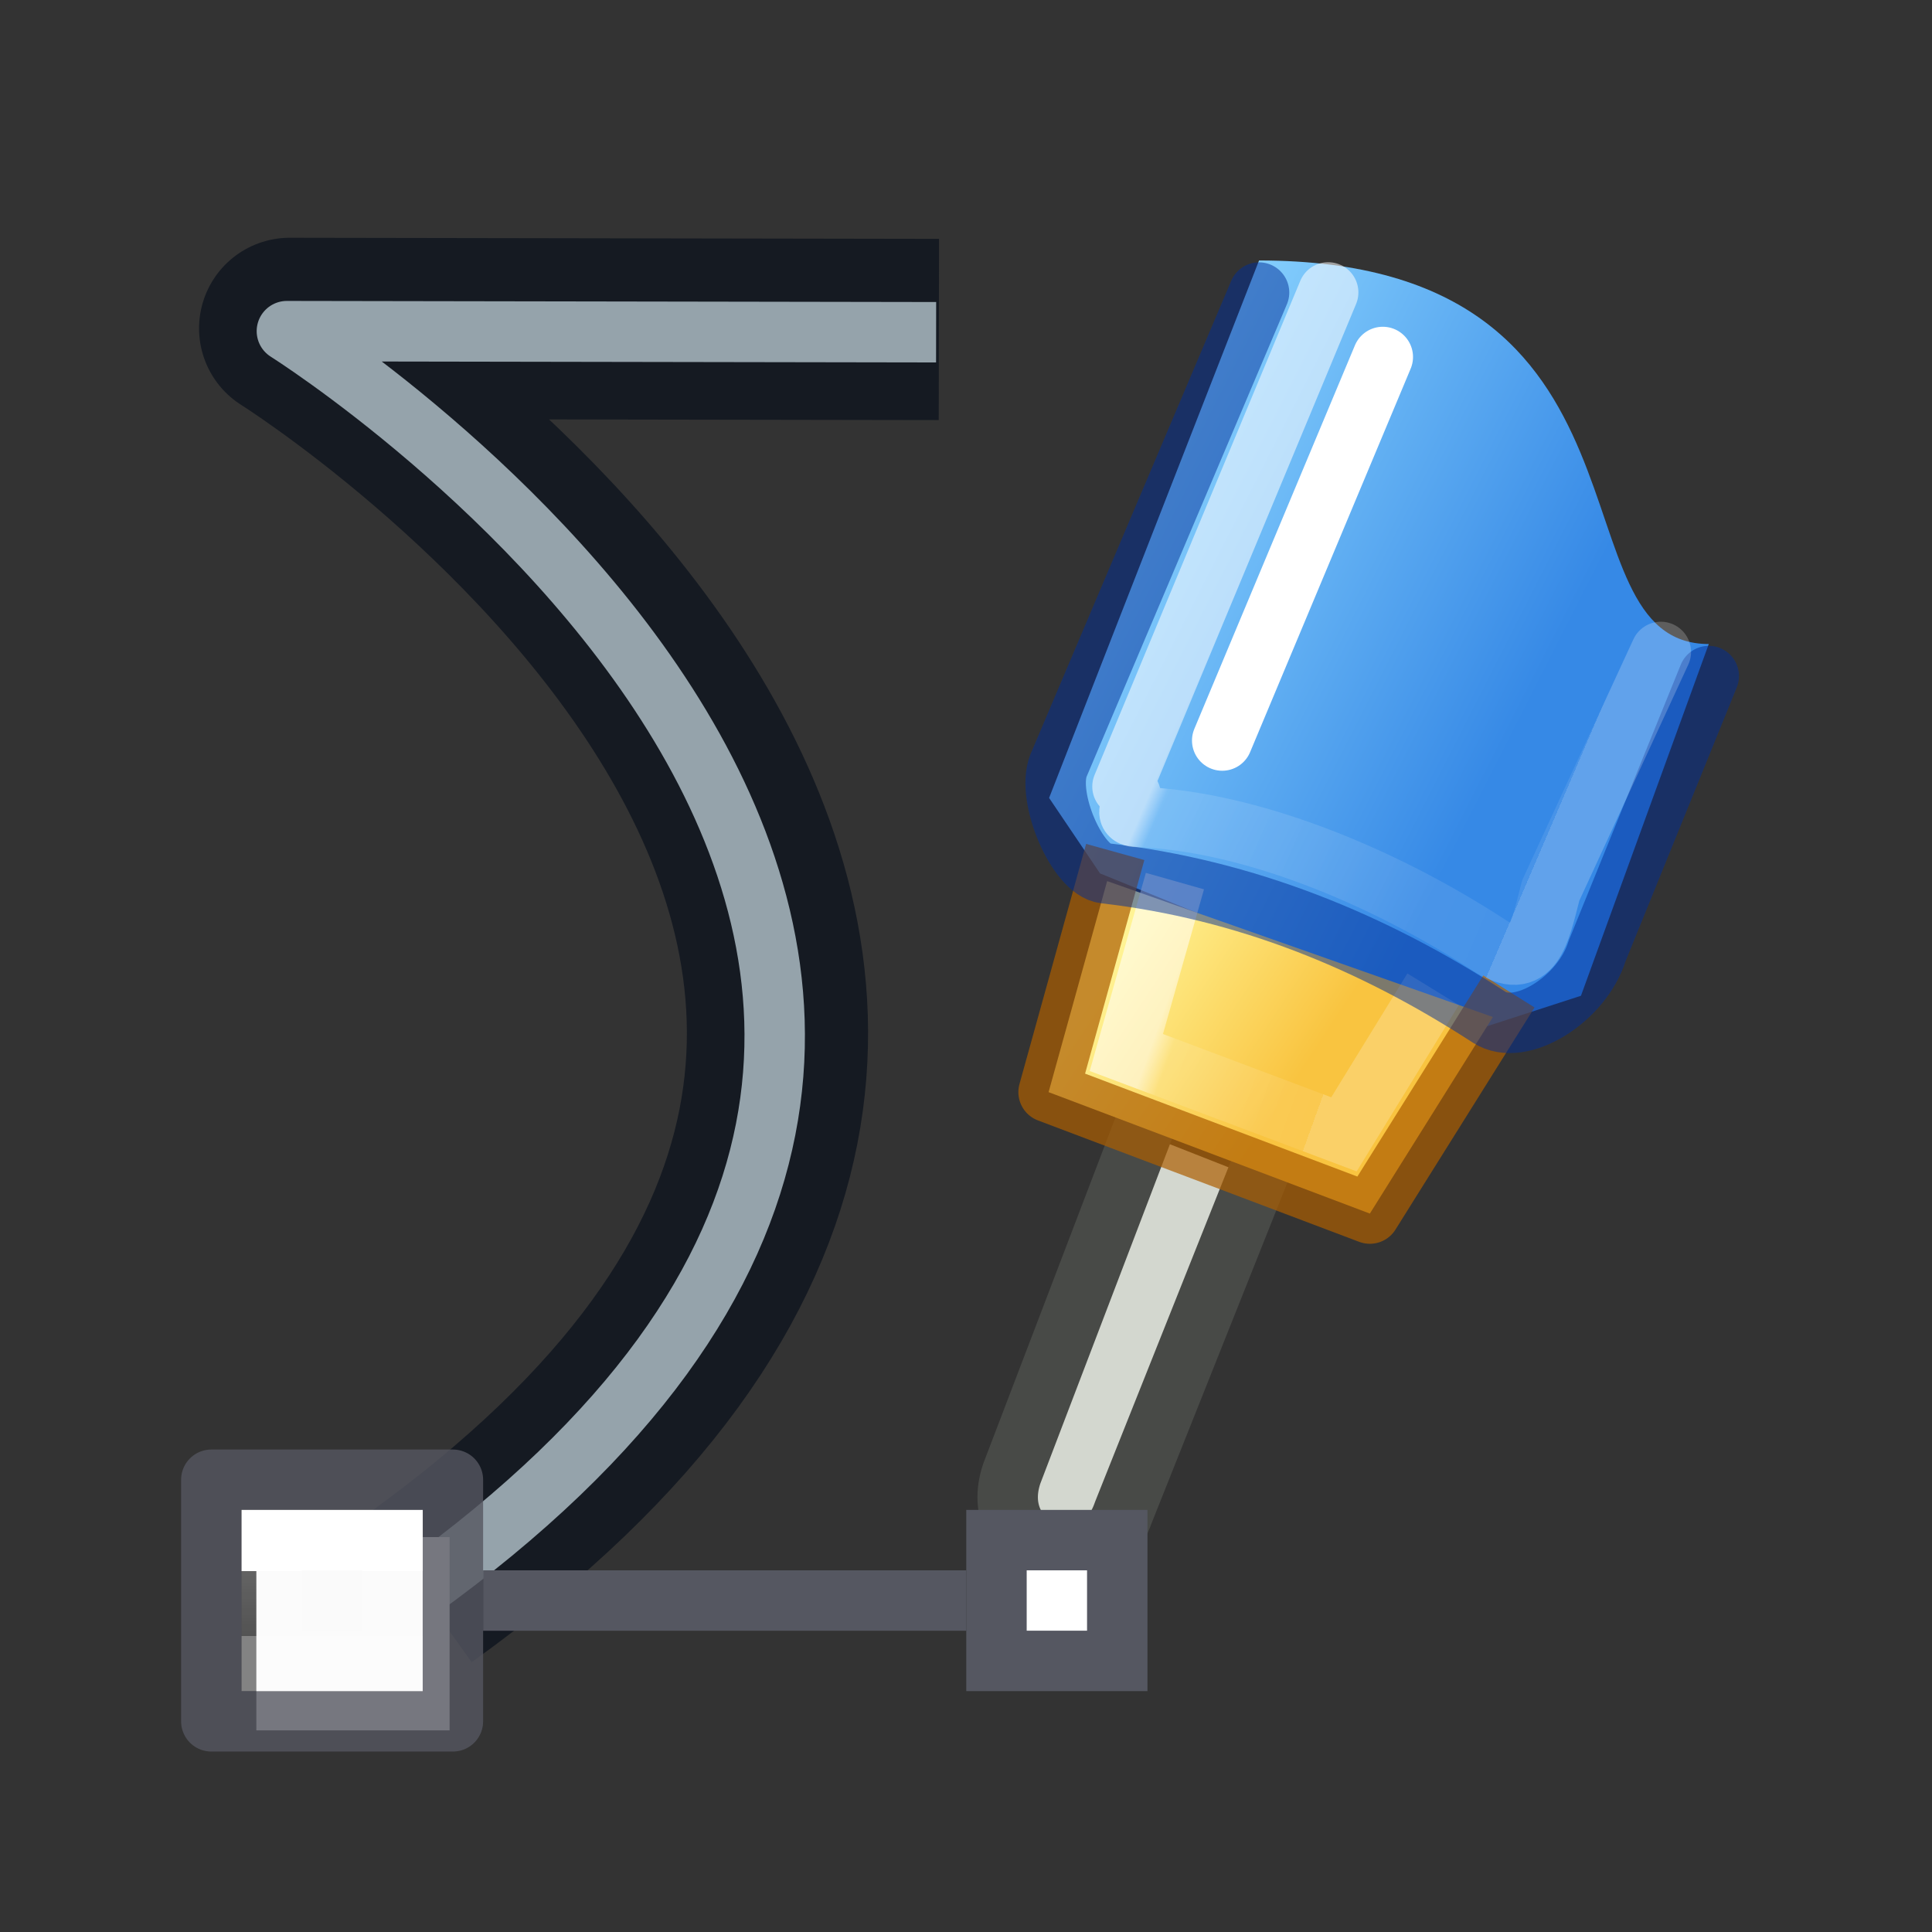
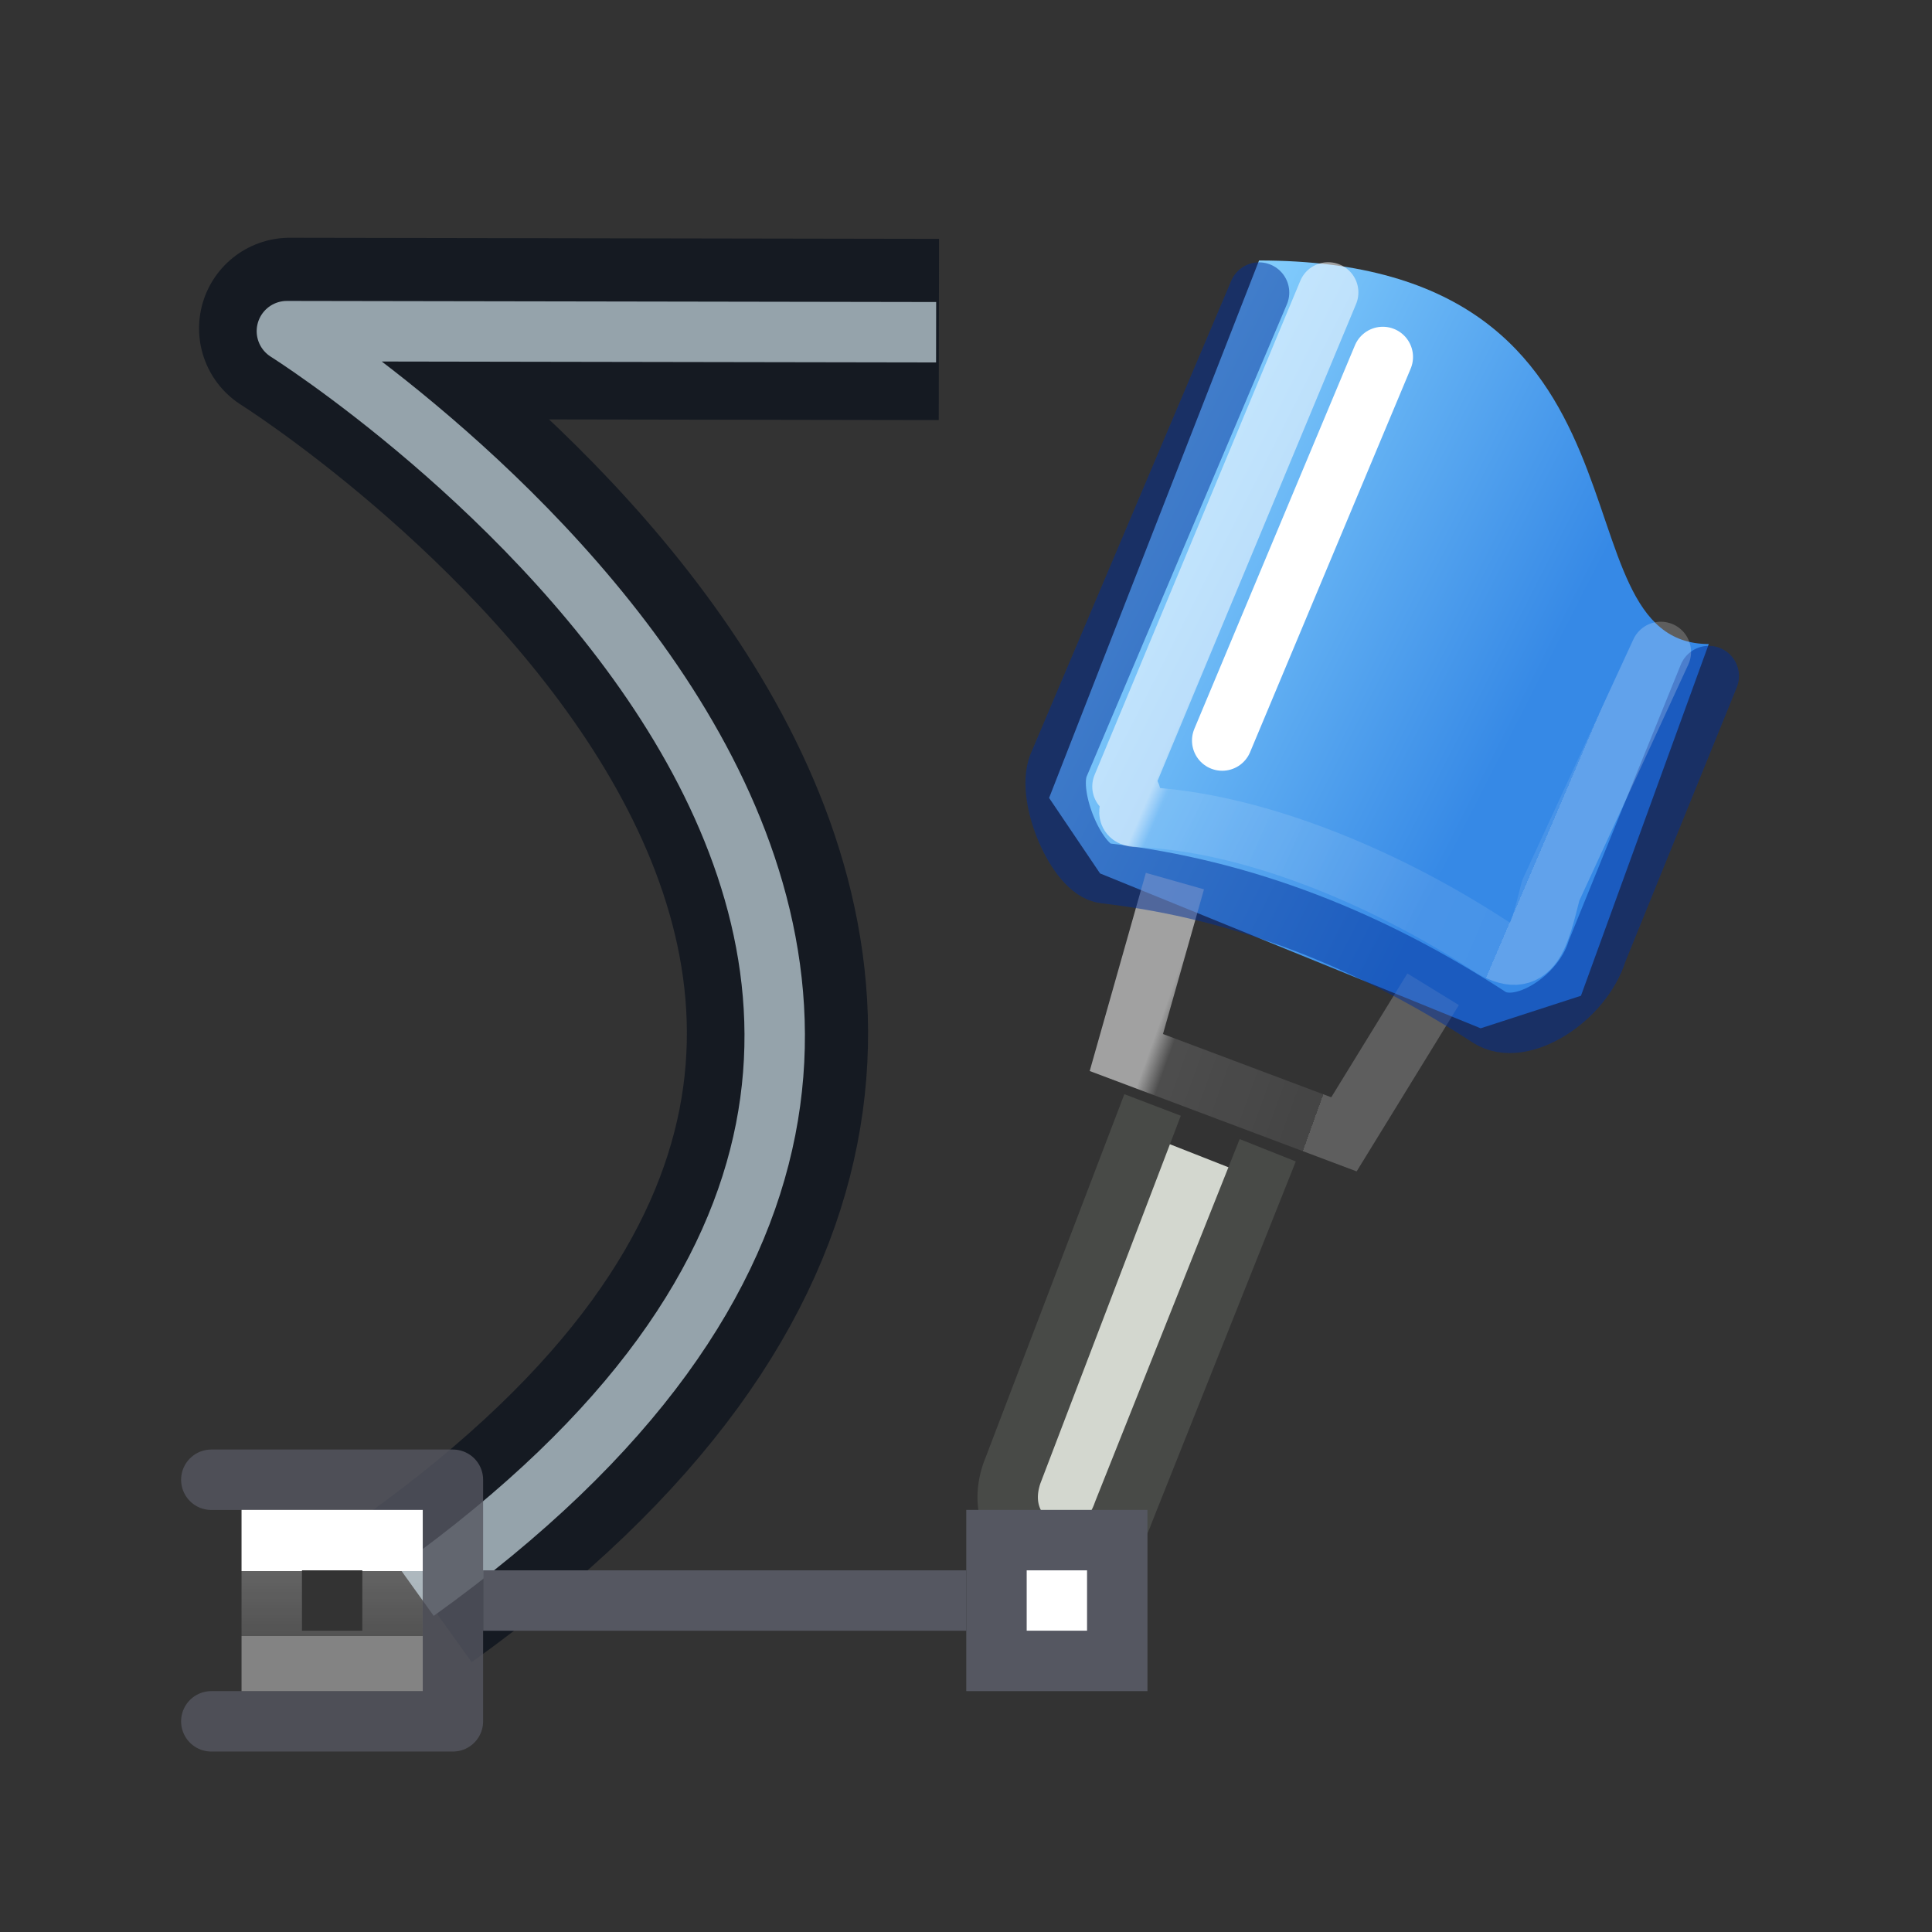
<svg xmlns="http://www.w3.org/2000/svg" height="32" width="32">
  <rect width="100%" height="100%" fill="#333333" stroke="none" />
  <linearGradient id="a" gradientTransform="matrix(.975 -.209 .218 1.005 -101.794 -85.512)" gradientUnits="userSpaceOnUse" x1="91.92" x2="97.698" y1="117.009" y2="121.855">
    <stop offset="0" stop-color="#8cd5ff" />
    <stop offset="1" stop-color="#3689e6" />
  </linearGradient>
  <linearGradient id="b" gradientTransform="matrix(1 0 0 .993 -1295.964 -738.328)" gradientUnits="userSpaceOnUse" x1="1310.425" x2="1313.291" y1="762.422" y2="764.303">
    <stop offset="0" stop-color="#fff394" />
    <stop offset="1" stop-color="#f9c440" />
  </linearGradient>
  <linearGradient id="c" gradientUnits="userSpaceOnUse" x1="2" x2="2" y1="28.531" y2="29.531">
    <stop offset="0" stop-color="#fff" />
    <stop offset="0" stop-color="#fff" stop-opacity=".235" />
    <stop offset="1" stop-color="#fff" stop-opacity=".157" />
    <stop offset="1" stop-color="#fff" stop-opacity=".392" />
  </linearGradient>
  <linearGradient id="d" gradientUnits="userSpaceOnUse" x1="16.195" x2="21.646" y1="13.347" y2="15.682">
    <stop offset="0" stop-color="#fff" />
    <stop offset=".042" stop-color="#fff" stop-opacity=".235" />
    <stop offset="1" stop-color="#fff" stop-opacity=".157" />
    <stop offset="1" stop-color="#fff" stop-opacity=".392" />
  </linearGradient>
  <linearGradient id="e" gradientUnits="userSpaceOnUse" x1="14.948" x2="17.554" y1="20.211" y2="21.151">
    <stop offset="0" stop-color="#fff" />
    <stop offset=".115" stop-color="#fff" stop-opacity=".235" />
    <stop offset="1" stop-color="#fff" stop-opacity=".157" />
    <stop offset="1" stop-color="#fff" stop-opacity=".392" />
  </linearGradient>
  <g transform="matrix(1.067 0 0 1.067 3.179 -4.417)">
    <g fill-rule="evenodd">
      <path d="m14.745 21.73-2.017 5.281c-.418 1.215 1.296 1.865 1.731.605l2.067-5.185" fill="#d3d7cf" stroke="#484a47" stroke-linecap="square" stroke-linejoin="round" stroke-width=".938" />
      <path d="m13.306 16.526.791 1.172 5.908 2.404 1.557-.505 1.984-5.46c-2.493 0-.499-5.954-6.981-5.954z" fill="url(#a)" />
-       <path d="m14.207 17.817-.909 3.276 4.987 1.885 1.91-3.051" style="stroke:#ad5f00;stroke-width:.938;stroke-linecap:square;stroke-linejoin:round;stroke-opacity:.7;fill:url(#b)" />
    </g>
    <g fill="none">
      <path d="m15.259 17.817-.754 2.661 3.378 1.27 1.384-2.252" stroke="url(#e)" stroke-opacity=".543" stroke-width=".938" />
      <path d="m23.546 14.634-1.734 4.27c-.231.745-1.184 1.345-1.675 1.026-1.809-1.176-3.773-1.981-5.97-2.235-.421-.049-.907-1.169-.717-1.668l3.115-7.346" opacity=".5" stroke="#002e99" stroke-linecap="round" stroke-linejoin="round" stroke-width=".938" />
      <path d="m.036 8.192h23.936v23.68h-23.936z" />
      <path d="m13.001 21.589 4.488 1.985 1.496-2.977-4.488-1.488z" />
      <path d="m15.993 15.635 2.493-5.954" stroke="#fff" stroke-linecap="round" stroke-width=".938" />
      <g stroke-linejoin="round">
        <path d="m22.802 14.26-1.709 3.703c-.175.676-.282 1.289-.964.845-1.665-1.085-3.736-1.929-5.446-1.986-.322-.011.1-.28-.238-.473l3.193-7.67" stroke="url(#d)" stroke-linecap="round" stroke-opacity=".543" stroke-width=".938" />
        <path d="m3.523 28.799c13.604-9.752-2.006-19.562-2.006-19.562l10.078.017" stroke="#0e141f" stroke-opacity=".8" stroke-width="2.813" />
        <path d="m3.48 28.842c13.604-9.752-2.006-19.562-2.006-19.562l10.078.017" stroke="#95a3ab" stroke-width=".938" />
      </g>
    </g>
    <path d="m12.489 28.047h1.875v1.875h-1.875z" fill="#fff" stroke="#555761" stroke-width=".938" />
    <path d="m12.02 28.985h-7.5" stroke="#555761" stroke-width=".938" />
-     <path d="m1 28h3v3h-3z" fill="#fafafa" />
    <g fill="none" stroke-linecap="round" stroke-width=".938">
-       <path d="m.301 27.11h3.75v3.75h-3.75z" opacity=".8" stroke="#555761" stroke-linejoin="round" />
+       <path d="m.301 27.11h3.75v3.75h-3.75" opacity=".8" stroke="#555761" stroke-linejoin="round" />
      <path d="m1.239 28.047h1.875v1.875h-1.875z" stroke="url(#c)" />
    </g>
  </g>
</svg>